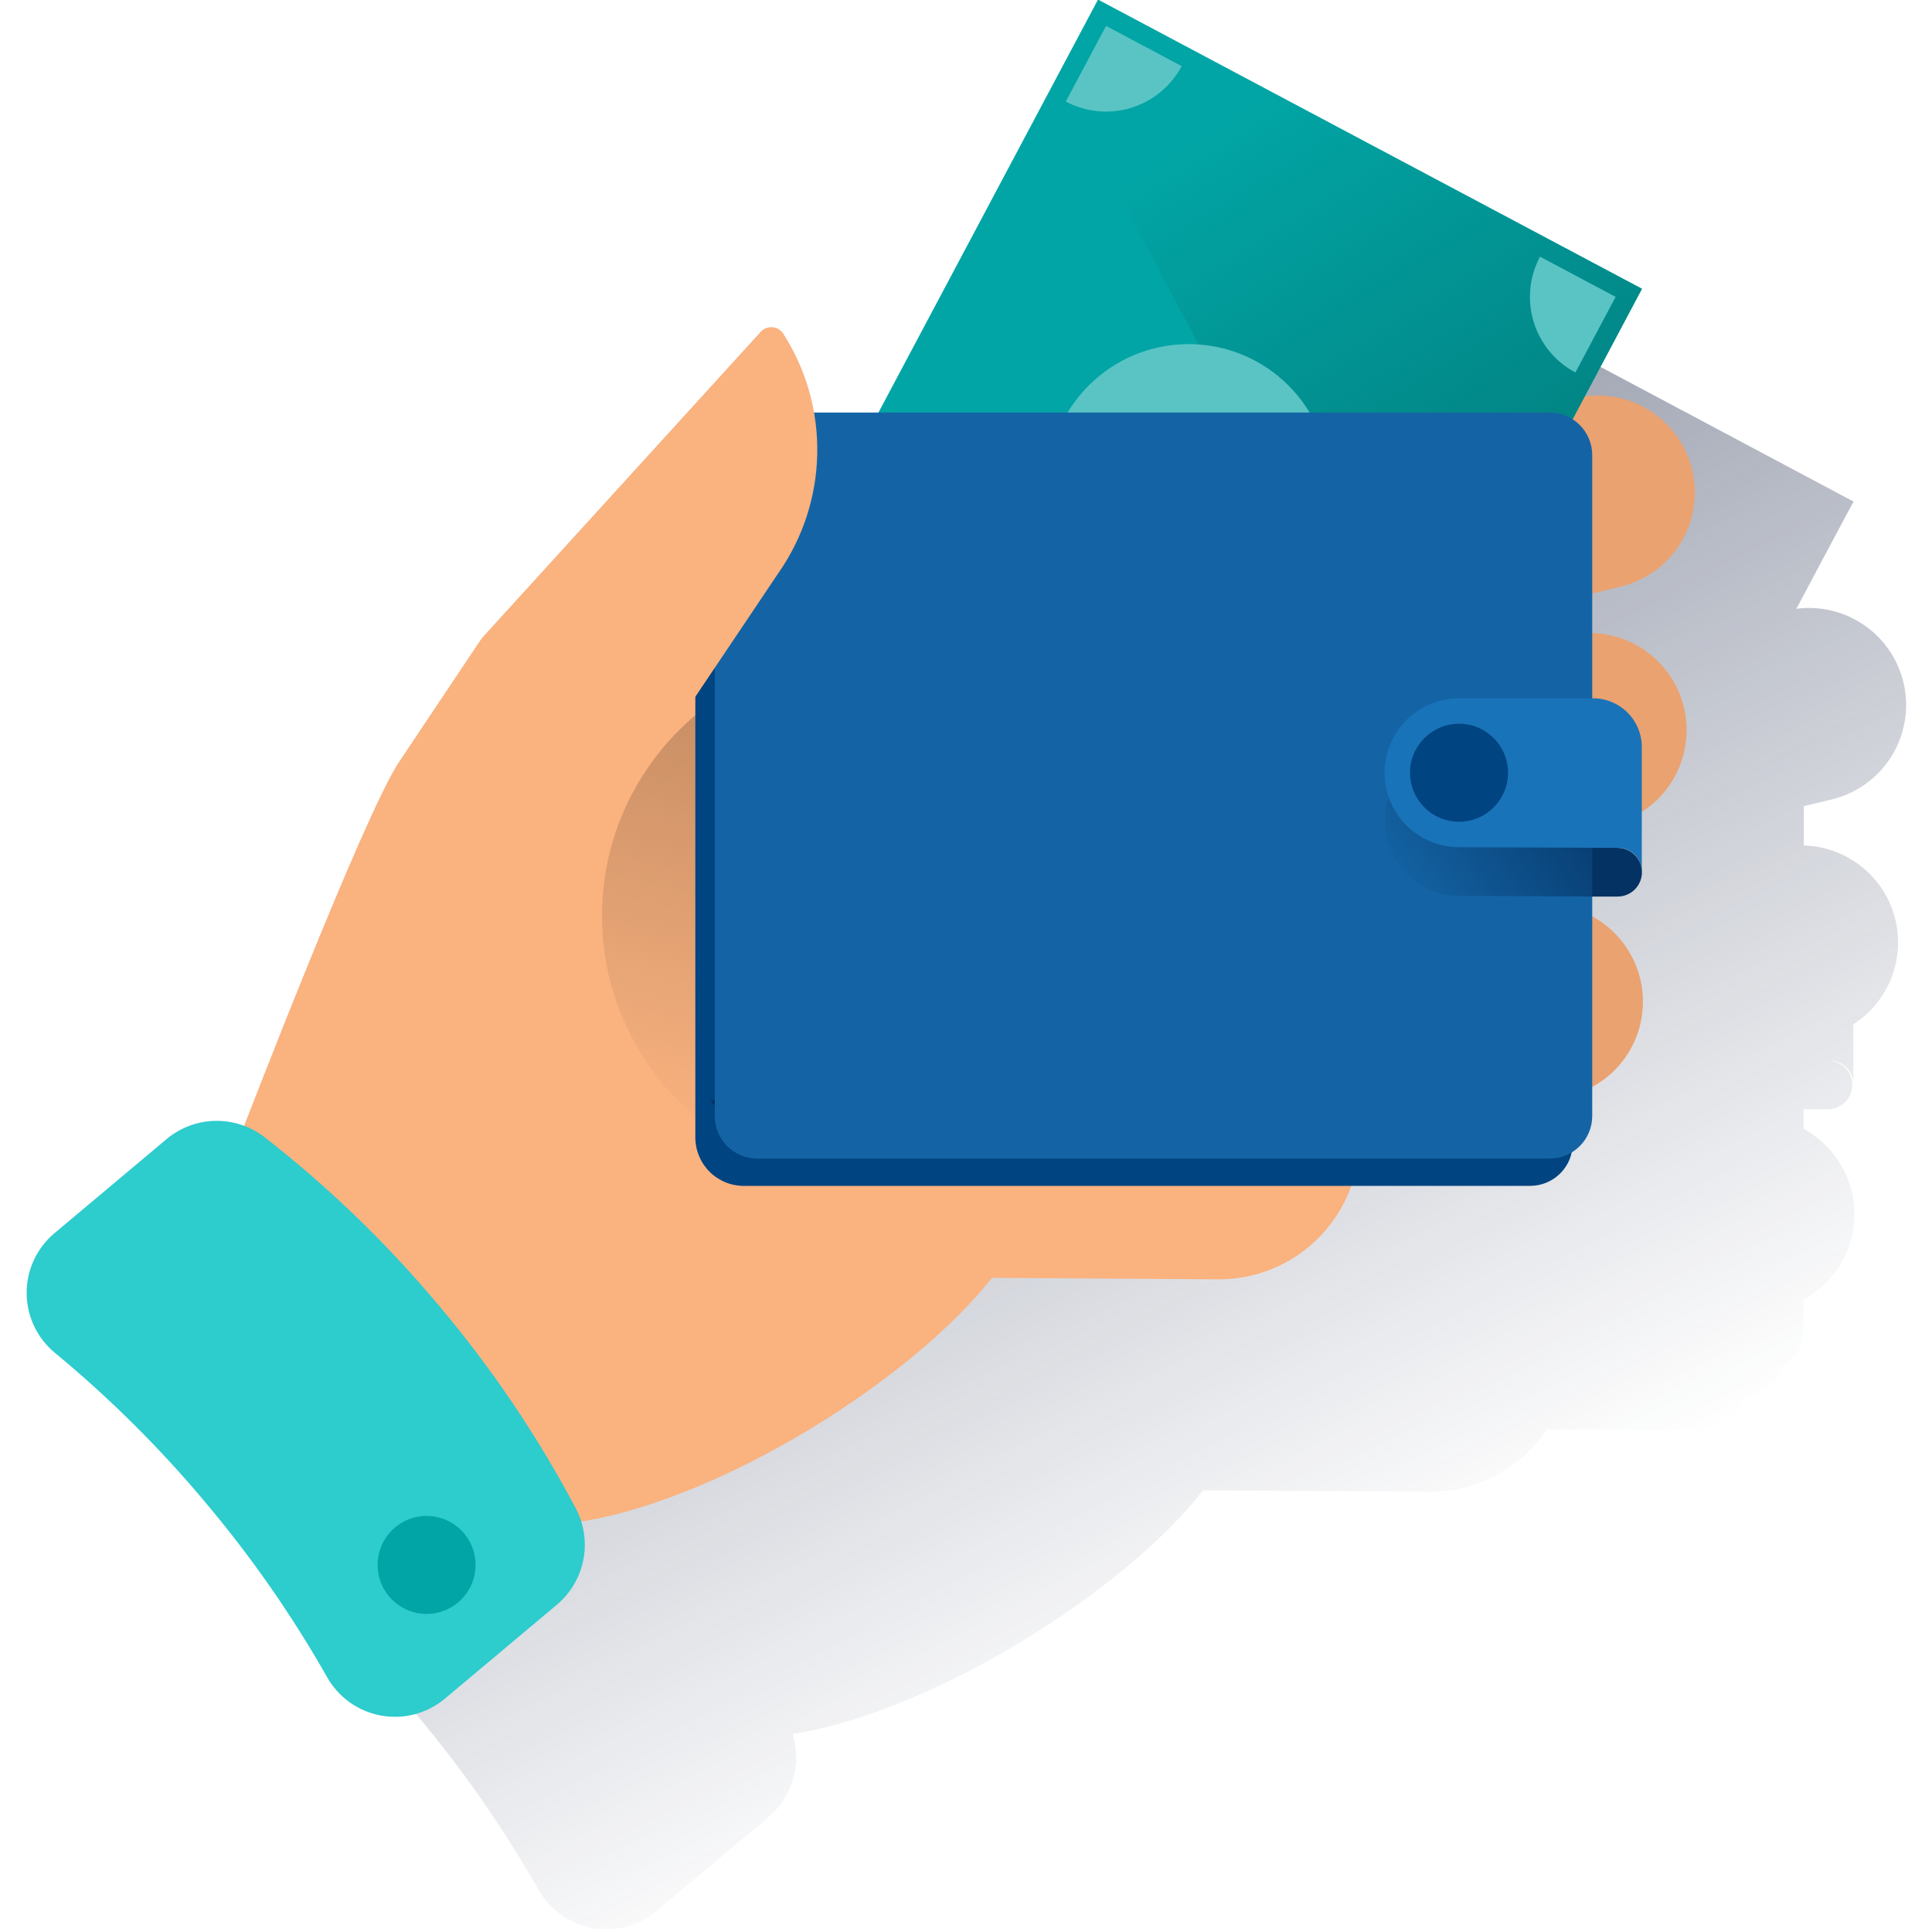
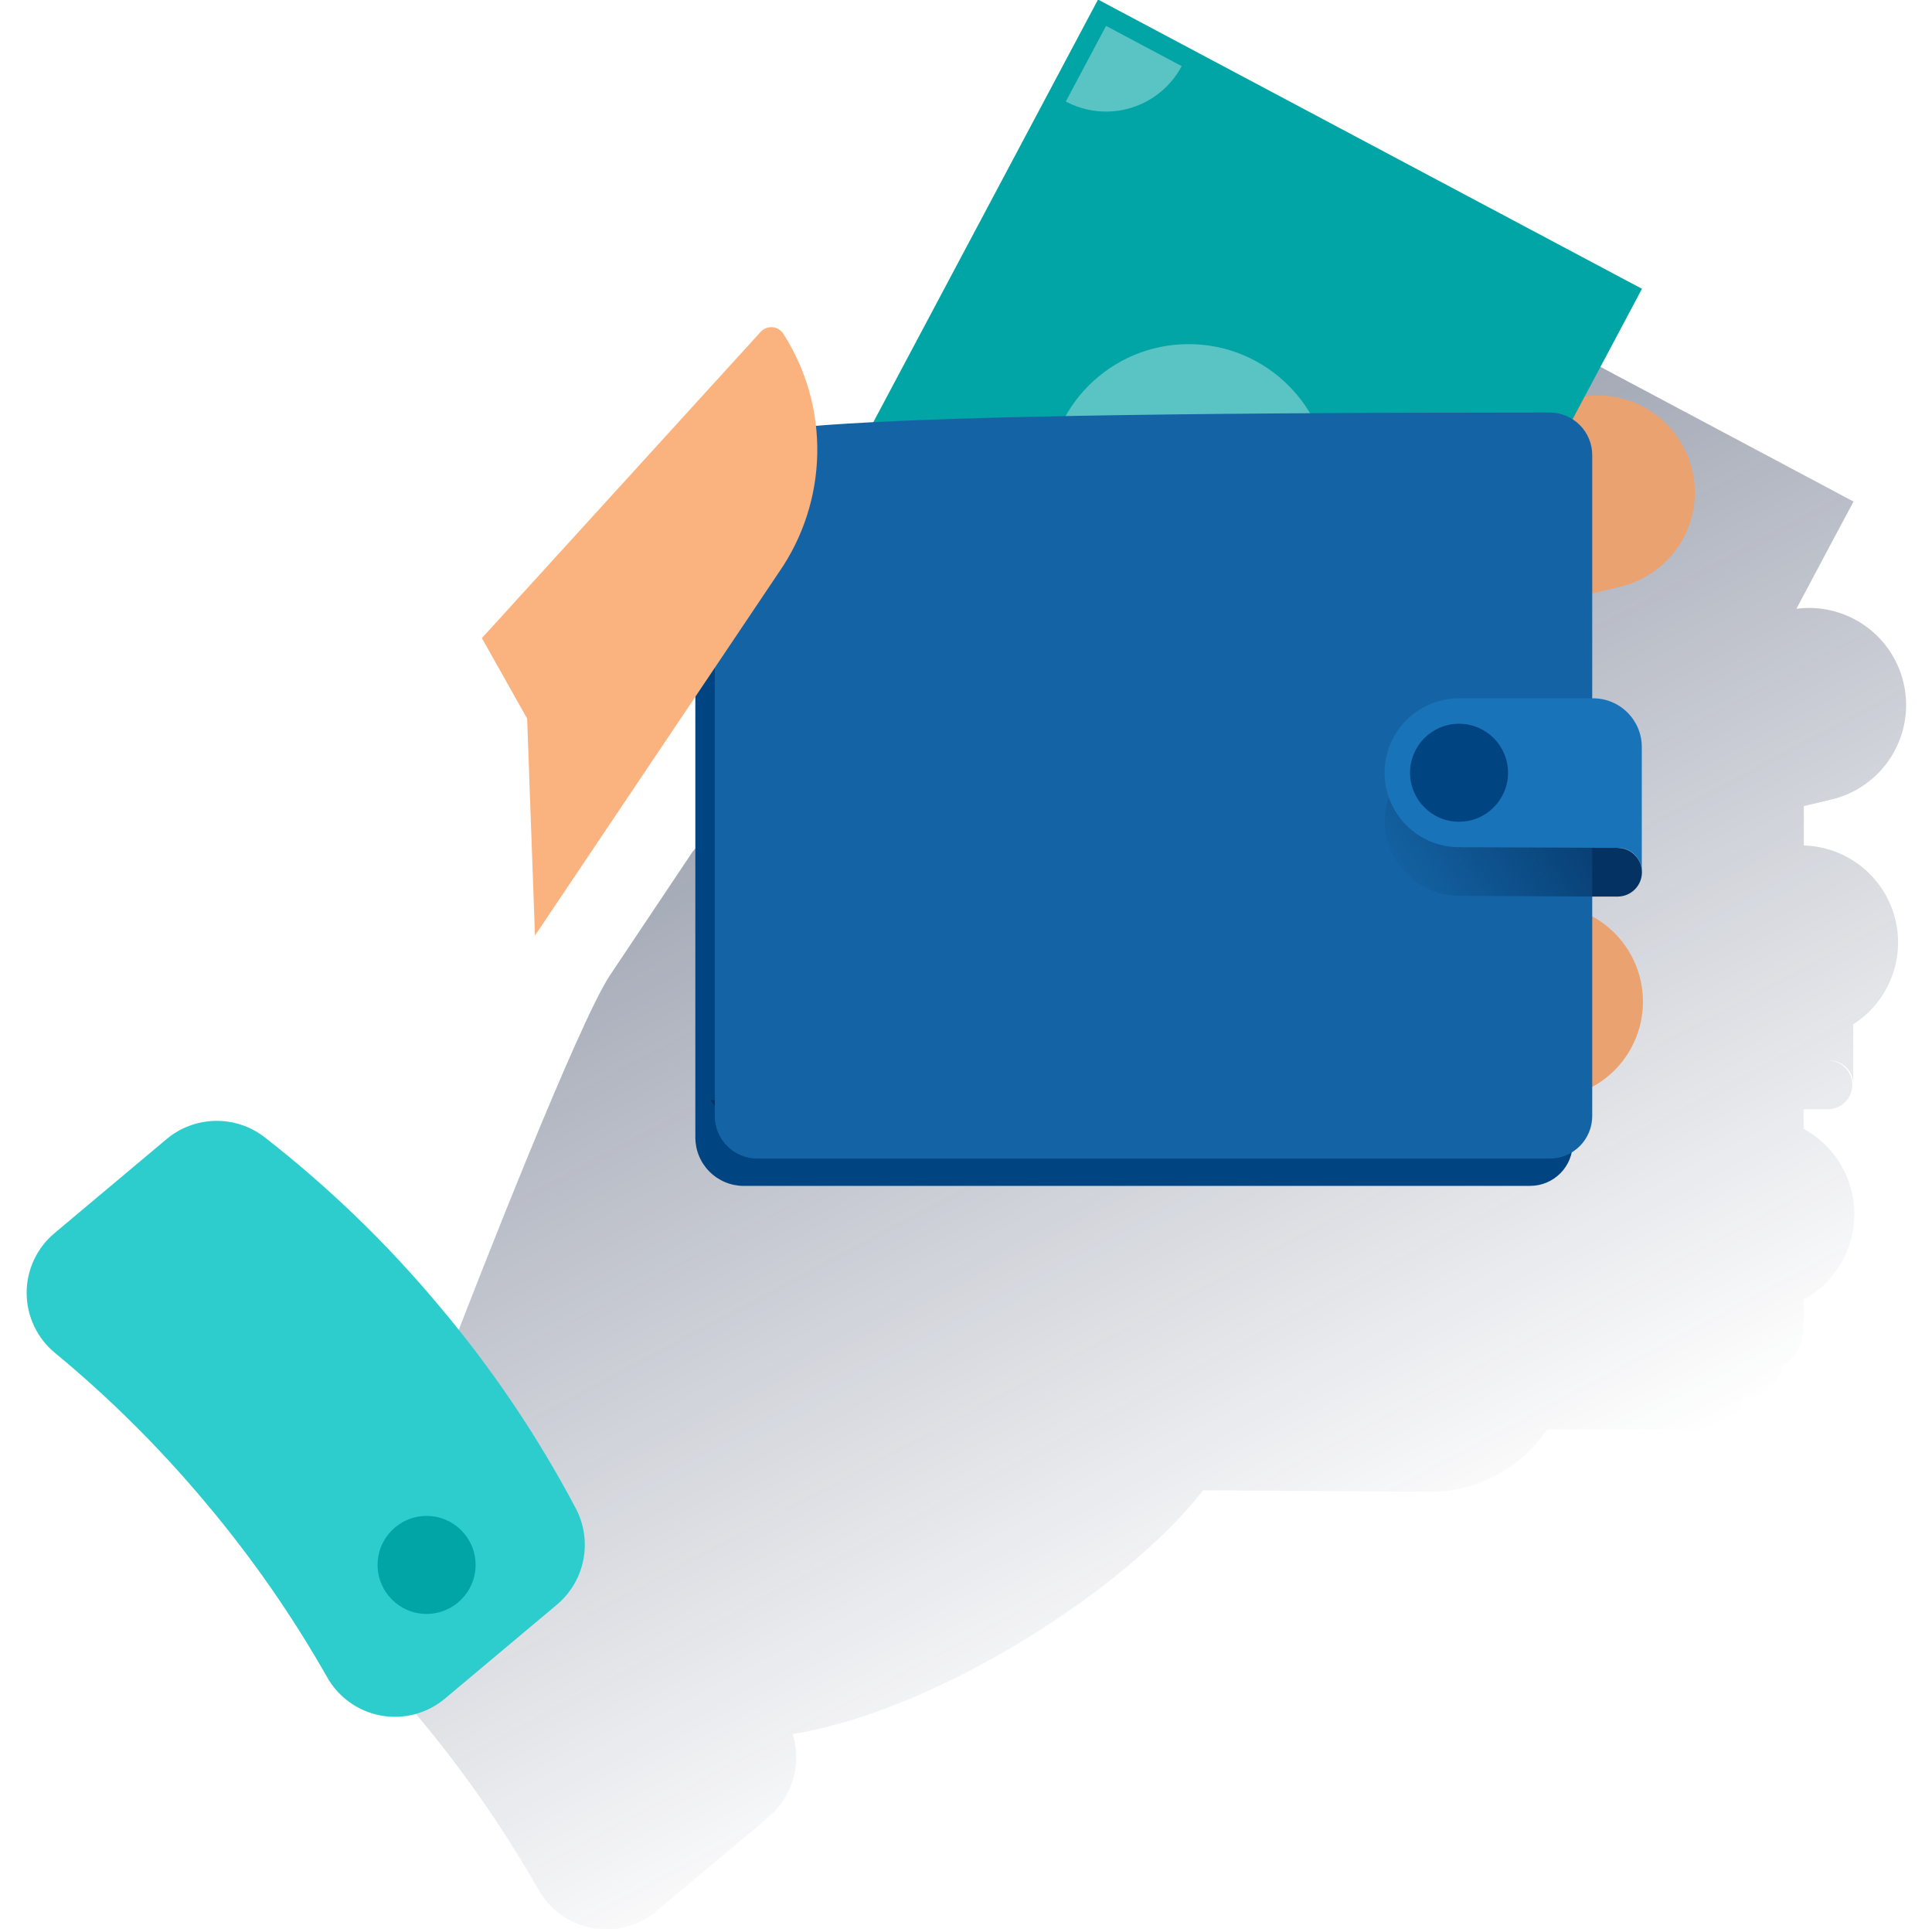
<svg xmlns="http://www.w3.org/2000/svg" width="601" height="600" viewBox="0 0 601 600" fill="none">
  <g clip-path="url(#clip0_1621_306)">
    <path fill-rule="evenodd" clip-rule="evenodd" d="M569.947 248.639C577.447 246.799 583.956 242.156 588.138 235.665C592.32 229.174 593.856 221.327 592.432 213.738C591.007 206.149 586.729 199.394 580.478 194.862C574.226 190.329 566.476 188.364 558.82 189.369L568.849 170.495L576.595 156.016L407.392 65.984L394.49 90.239L339.08 194.468H319.023C317.503 185.764 314.261 177.451 309.487 170.016C309.125 169.436 308.635 168.947 308.054 168.587C307.472 168.227 306.816 168.005 306.136 167.938C305.456 167.871 304.769 167.962 304.129 168.202C303.489 168.443 302.913 168.828 302.445 169.326L215.724 264.611V264.724L215.639 264.653L189.821 303.26C179.962 317.909 147.806 400.447 141.679 416.349C137.664 414.839 133.32 414.422 129.091 415.139C124.862 415.857 120.899 417.684 117.607 420.434L82.705 449.716C79.977 452.006 77.788 454.869 76.293 458.102C74.798 461.334 74.034 464.856 74.055 468.418C74.077 471.979 74.883 475.492 76.417 478.706C77.951 481.92 80.175 484.757 82.93 487.013C116.96 515.256 145.617 549.405 167.525 587.82C169.268 590.916 171.671 593.591 174.564 595.654C177.456 597.717 180.768 599.119 184.263 599.759C187.758 600.398 191.351 600.261 194.788 599.357C198.224 598.452 201.419 596.802 204.146 594.524L239.048 565.241C242.711 562.152 245.379 558.049 246.715 553.447C248.051 548.846 247.995 543.952 246.556 539.381C247.246 539.283 247.964 539.184 248.654 539.057C291.909 531.297 349.517 495.126 374.292 463.576L444.591 464.041C451.821 464.097 458.952 462.357 465.344 458.977C471.736 455.596 477.188 450.682 481.212 444.674H529.65C532.543 444.671 535.356 443.721 537.658 441.968C539.96 440.216 541.624 437.757 542.397 434.969C545.302 434.828 548.08 433.734 550.301 431.854C552.521 429.975 554.06 427.417 554.679 424.574C556.619 423.401 558.223 421.748 559.338 419.774C560.453 417.801 561.041 415.573 561.046 413.306V404.25C565.827 401.656 569.82 397.82 572.602 393.145C575.384 388.471 576.853 383.132 576.853 377.693C576.853 372.253 575.384 366.914 572.602 362.24C569.82 357.565 565.827 353.729 561.046 351.135V345.036H568.947C570.899 344.952 572.742 344.118 574.093 342.707C575.444 341.297 576.198 339.419 576.198 337.466C576.198 335.513 575.444 333.635 574.093 332.224C572.742 330.814 570.899 329.979 568.947 329.895C569.931 329.865 570.911 330.033 571.828 330.389C572.745 330.745 573.582 331.282 574.288 331.968C574.993 332.654 575.554 333.475 575.936 334.382C576.318 335.289 576.513 336.263 576.511 337.247V318.613C581.862 315.196 586 310.178 588.335 304.274C590.671 298.37 591.084 291.879 589.518 285.726C587.952 279.573 584.485 274.071 579.611 270.002C574.737 265.932 568.703 263.504 562.37 263.062L561.13 262.977V250.751L569.947 248.639Z" fill="url(#paint0_linear_1621_306)" />
    <path fill-rule="evenodd" clip-rule="evenodd" d="M277.945 153.062L350.892 219.261L504.136 182.485C509.932 181.083 515.184 177.997 519.229 173.616C523.275 169.234 525.933 163.754 526.87 157.865C527.595 153.212 527.222 148.454 525.781 143.971C524.339 139.488 521.869 135.404 518.568 132.046C515.268 128.687 511.227 126.147 506.769 124.629C502.312 123.11 497.561 122.655 492.897 123.3L277.945 153.062Z" fill="#EAA271" />
-     <path fill-rule="evenodd" clip-rule="evenodd" d="M280.039 182.164L337.886 261.927L495.413 257.265C501.373 257.086 507.145 255.143 512.001 251.683C516.857 248.224 520.579 243.402 522.695 237.828C524.372 233.421 524.993 228.682 524.508 223.991C524.023 219.301 522.446 214.79 519.903 210.818C517.36 206.847 513.922 203.527 509.865 201.124C505.808 198.722 501.244 197.303 496.54 196.981L280.039 182.164Z" fill="#EAA271" />
    <path fill-rule="evenodd" clip-rule="evenodd" d="M274.133 239.102L321.12 325.71L477.901 341.612C483.832 342.204 489.805 341.027 495.069 338.23C500.332 335.432 504.651 331.14 507.479 325.893C509.715 321.739 510.946 317.12 511.076 312.404C511.205 307.689 510.228 303.009 508.224 298.739C506.22 294.469 503.243 290.727 499.533 287.814C495.823 284.901 491.482 282.897 486.859 281.962L274.133 239.102Z" fill="#EAA271" />
-     <path fill-rule="evenodd" clip-rule="evenodd" d="M124.049 237.144L149.867 198.523L191.896 232.327L222.334 207.805L274.054 310.33L301.224 341.317L422.862 354.289C422.862 360.051 421.722 365.755 419.508 371.074C417.293 376.393 414.048 381.221 409.959 385.279C405.87 389.338 401.018 392.548 395.684 394.723C390.349 396.898 384.636 397.996 378.875 397.953L308.576 397.488C283.801 428.94 226.165 465.181 182.938 472.927C139.711 480.674 111.555 455.448 111.527 455.42L74.906 352.881C74.906 352.881 113.189 253.356 124.049 237.144Z" fill="#FAB27F" />
-     <path d="M268.84 366.461C313.887 366.461 350.406 329.942 350.406 284.894C350.406 239.847 313.887 203.328 268.84 203.328C223.792 203.328 187.273 239.847 187.273 284.894C187.273 329.942 223.792 366.461 268.84 366.461Z" fill="url(#paint1_linear_1621_306)" />
    <path d="M453.887 278.891H503.227V248.171H453.887V278.891Z" fill="#043263" />
    <path d="M476.03 368.891L231.388 368.891C229.407 368.891 227.445 368.5 225.615 367.742C223.785 366.984 222.122 365.873 220.721 364.472C219.32 363.072 218.209 361.409 217.451 359.578C216.693 357.748 216.303 355.787 216.303 353.806V151.911C216.303 147.91 217.892 144.073 220.721 141.244C223.55 138.415 227.387 136.826 231.388 136.826L476.03 136.826C479.525 136.834 482.875 138.222 485.349 140.689C487.824 143.156 489.224 146.501 489.242 149.996V355.637C489.242 359.148 487.847 362.516 485.364 364.999C482.881 367.482 479.514 368.877 476.002 368.877L476.03 368.891Z" fill="#004481" />
    <path d="M221.016 342.188L227.044 350.526L242.988 341.766L221.016 342.188Z" fill="#043263" />
    <path d="M341.571 -0.137L260.25 152.805L429.459 242.774L510.779 89.833L341.571 -0.137Z" fill="#02A5A5" />
-     <path d="M341.574 -0.141L510.777 89.834L465.451 175.105L375.702 112.568L328.672 24.128L341.574 -0.141Z" fill="url(#paint2_linear_1621_306)" />
    <path d="M369.751 194.909C394.014 194.909 413.683 175.24 413.683 150.978C413.683 126.716 394.014 107.047 369.751 107.047C345.489 107.047 325.82 126.716 325.82 150.978C325.82 175.24 345.489 194.909 369.751 194.909Z" fill="#5AC4C4" />
    <path d="M331.547 31.584C334.637 33.228 338.02 34.247 341.504 34.583C344.987 34.919 348.503 34.565 351.85 33.543C355.197 32.52 358.31 30.848 361.01 28.622C363.711 26.396 365.947 23.66 367.59 20.57L344.068 8.062L331.547 31.584Z" fill="#5AC4C4" />
-     <path d="M479.055 79.836C477.41 82.924 476.39 86.307 476.053 89.79C475.716 93.273 476.07 96.788 477.093 100.134C478.116 103.481 479.788 106.592 482.015 109.292C484.242 111.991 486.979 114.225 490.07 115.865L502.577 92.343L479.055 79.836Z" fill="#5AC4C4" />
-     <path d="M235.591 360.391L482.065 360.391C489.377 360.391 495.305 354.463 495.305 347.151V141.566C495.305 134.254 489.377 128.326 482.065 128.326L235.591 128.326C228.279 128.326 222.351 134.254 222.351 141.566V347.151C222.351 354.463 228.279 360.391 235.591 360.391Z" fill="#1464A5" />
+     <path d="M235.591 360.391L482.065 360.391C489.377 360.391 495.305 354.463 495.305 347.151V141.566C495.305 134.254 489.377 128.326 482.065 128.326C228.279 128.326 222.351 134.254 222.351 141.566V347.151C222.351 354.463 228.279 360.391 235.591 360.391Z" fill="#1464A5" />
    <path d="M453.86 278.661L495.637 278.887V232.406H453.86C447.722 232.41 441.835 234.851 437.496 239.193C433.156 243.536 430.719 249.423 430.719 255.562C430.734 261.691 433.178 267.564 437.516 271.894C441.854 276.224 447.731 278.658 453.86 278.661Z" fill="url(#paint3_linear_1621_306)" />
    <path d="M453.86 263.53L503.158 263.742C504.141 263.715 505.119 263.886 506.034 264.243C506.95 264.601 507.785 265.138 508.49 265.823C509.195 266.508 509.755 267.328 510.138 268.233C510.522 269.138 510.72 270.111 510.722 271.094V232.36C510.722 228.347 509.128 224.498 506.292 221.659C503.455 218.819 499.608 217.222 495.594 217.219H453.86C447.722 217.222 441.835 219.664 437.496 224.006C433.156 228.348 430.719 234.236 430.719 240.375C430.719 246.513 433.156 252.401 437.496 256.743C441.835 261.085 447.722 263.527 453.86 263.53Z" fill="#1973B8" />
    <path d="M503.204 278.885C507.382 278.885 510.768 275.499 510.768 271.321C510.768 267.144 507.382 263.758 503.204 263.758C499.027 263.758 495.641 267.144 495.641 271.321C495.641 275.499 499.027 278.885 503.204 278.885Z" fill="#043263" />
    <path d="M453.873 255.613C462.29 255.613 469.113 248.79 469.113 240.373C469.113 231.956 462.29 225.133 453.873 225.133C445.456 225.133 438.633 231.956 438.633 240.373C438.633 248.79 445.456 255.613 453.873 255.613Z" fill="#004481" />
    <path fill-rule="evenodd" clip-rule="evenodd" d="M16.939 383.605C14.211 385.894 12.022 388.755 10.527 391.987C9.032 395.218 8.268 398.739 8.29 402.3C8.311 405.86 9.117 409.372 10.651 412.585C12.185 415.798 14.409 418.633 17.164 420.888C34.175 434.95 49.857 450.546 64.011 467.481C78.227 484.358 90.863 502.505 101.758 521.695C103.5 524.793 105.902 527.469 108.795 529.534C111.688 531.599 115 533.001 118.496 533.641C121.991 534.281 125.585 534.143 129.022 533.237C132.459 532.331 135.654 530.679 138.379 528.399L173.282 499.116C177.528 495.535 180.419 490.608 181.475 485.154C182.531 479.701 181.688 474.051 179.085 469.143C167.261 446.782 153.076 425.75 136.774 406.409C120.565 386.979 102.324 369.338 82.363 353.787C77.982 350.374 72.564 348.565 67.01 348.66C61.457 348.755 56.104 350.748 51.841 354.308L16.939 383.605Z" fill="#2DCCCD" />
    <path d="M132.701 502.027C141.118 502.027 147.941 495.204 147.941 486.787C147.941 478.37 141.118 471.547 132.701 471.547C124.284 471.547 117.461 478.37 117.461 486.787C117.461 495.204 124.284 502.027 132.701 502.027Z" fill="#02A5A5" />
    <path fill-rule="evenodd" clip-rule="evenodd" d="M149.898 198.488L163.983 223.531L166.42 291.012L242.296 178.022C249.826 167.181 253.978 154.354 254.229 141.157C254.479 127.959 250.817 114.984 243.705 103.864C243.341 103.286 242.85 102.798 242.268 102.439C241.686 102.08 241.03 101.859 240.35 101.794C239.669 101.729 238.983 101.82 238.344 102.062C237.704 102.304 237.129 102.689 236.662 103.188L149.898 198.488Z" fill="#FAB27F" />
  </g>
  <defs>
    <linearGradient id="paint0_linear_1621_306" x1="240.161" y1="154.903" x2="424.829" y2="502.211" gradientUnits="userSpaceOnUse">
      <stop stop-color="#192647" stop-opacity="0.5" offset="0" />
      <stop offset="1" stop-color="#192647" stop-opacity="0" />
    </linearGradient>
    <linearGradient id="paint1_linear_1621_306" x1="287.207" y1="212.117" x2="248.783" y2="364.306" gradientUnits="userSpaceOnUse">
      <stop stop-color="#BF8860" offset="0" />
      <stop offset="1" stop-color="#BF8860" stop-opacity="0" />
    </linearGradient>
    <linearGradient id="paint2_linear_1621_306" x1="471.606" y1="147.09" x2="397.083" y2="26.508" gradientUnits="userSpaceOnUse">
      <stop stop-color="#028484" offset="0" />
      <stop offset="1" stop-color="#028484" stop-opacity="0" />
    </linearGradient>
    <linearGradient id="paint3_linear_1621_306" x1="502.538" y1="235.913" x2="435.381" y2="278.422" gradientUnits="userSpaceOnUse">
      <stop stop-color="#043263" offset="0" />
      <stop offset="1" stop-color="#043263" stop-opacity="0" />
    </linearGradient>
    <clipPath id="clip0_1621_306">
      <rect width="600" height="600" fill="white" transform="translate(0.625)" />
    </clipPath>
  </defs>
</svg>